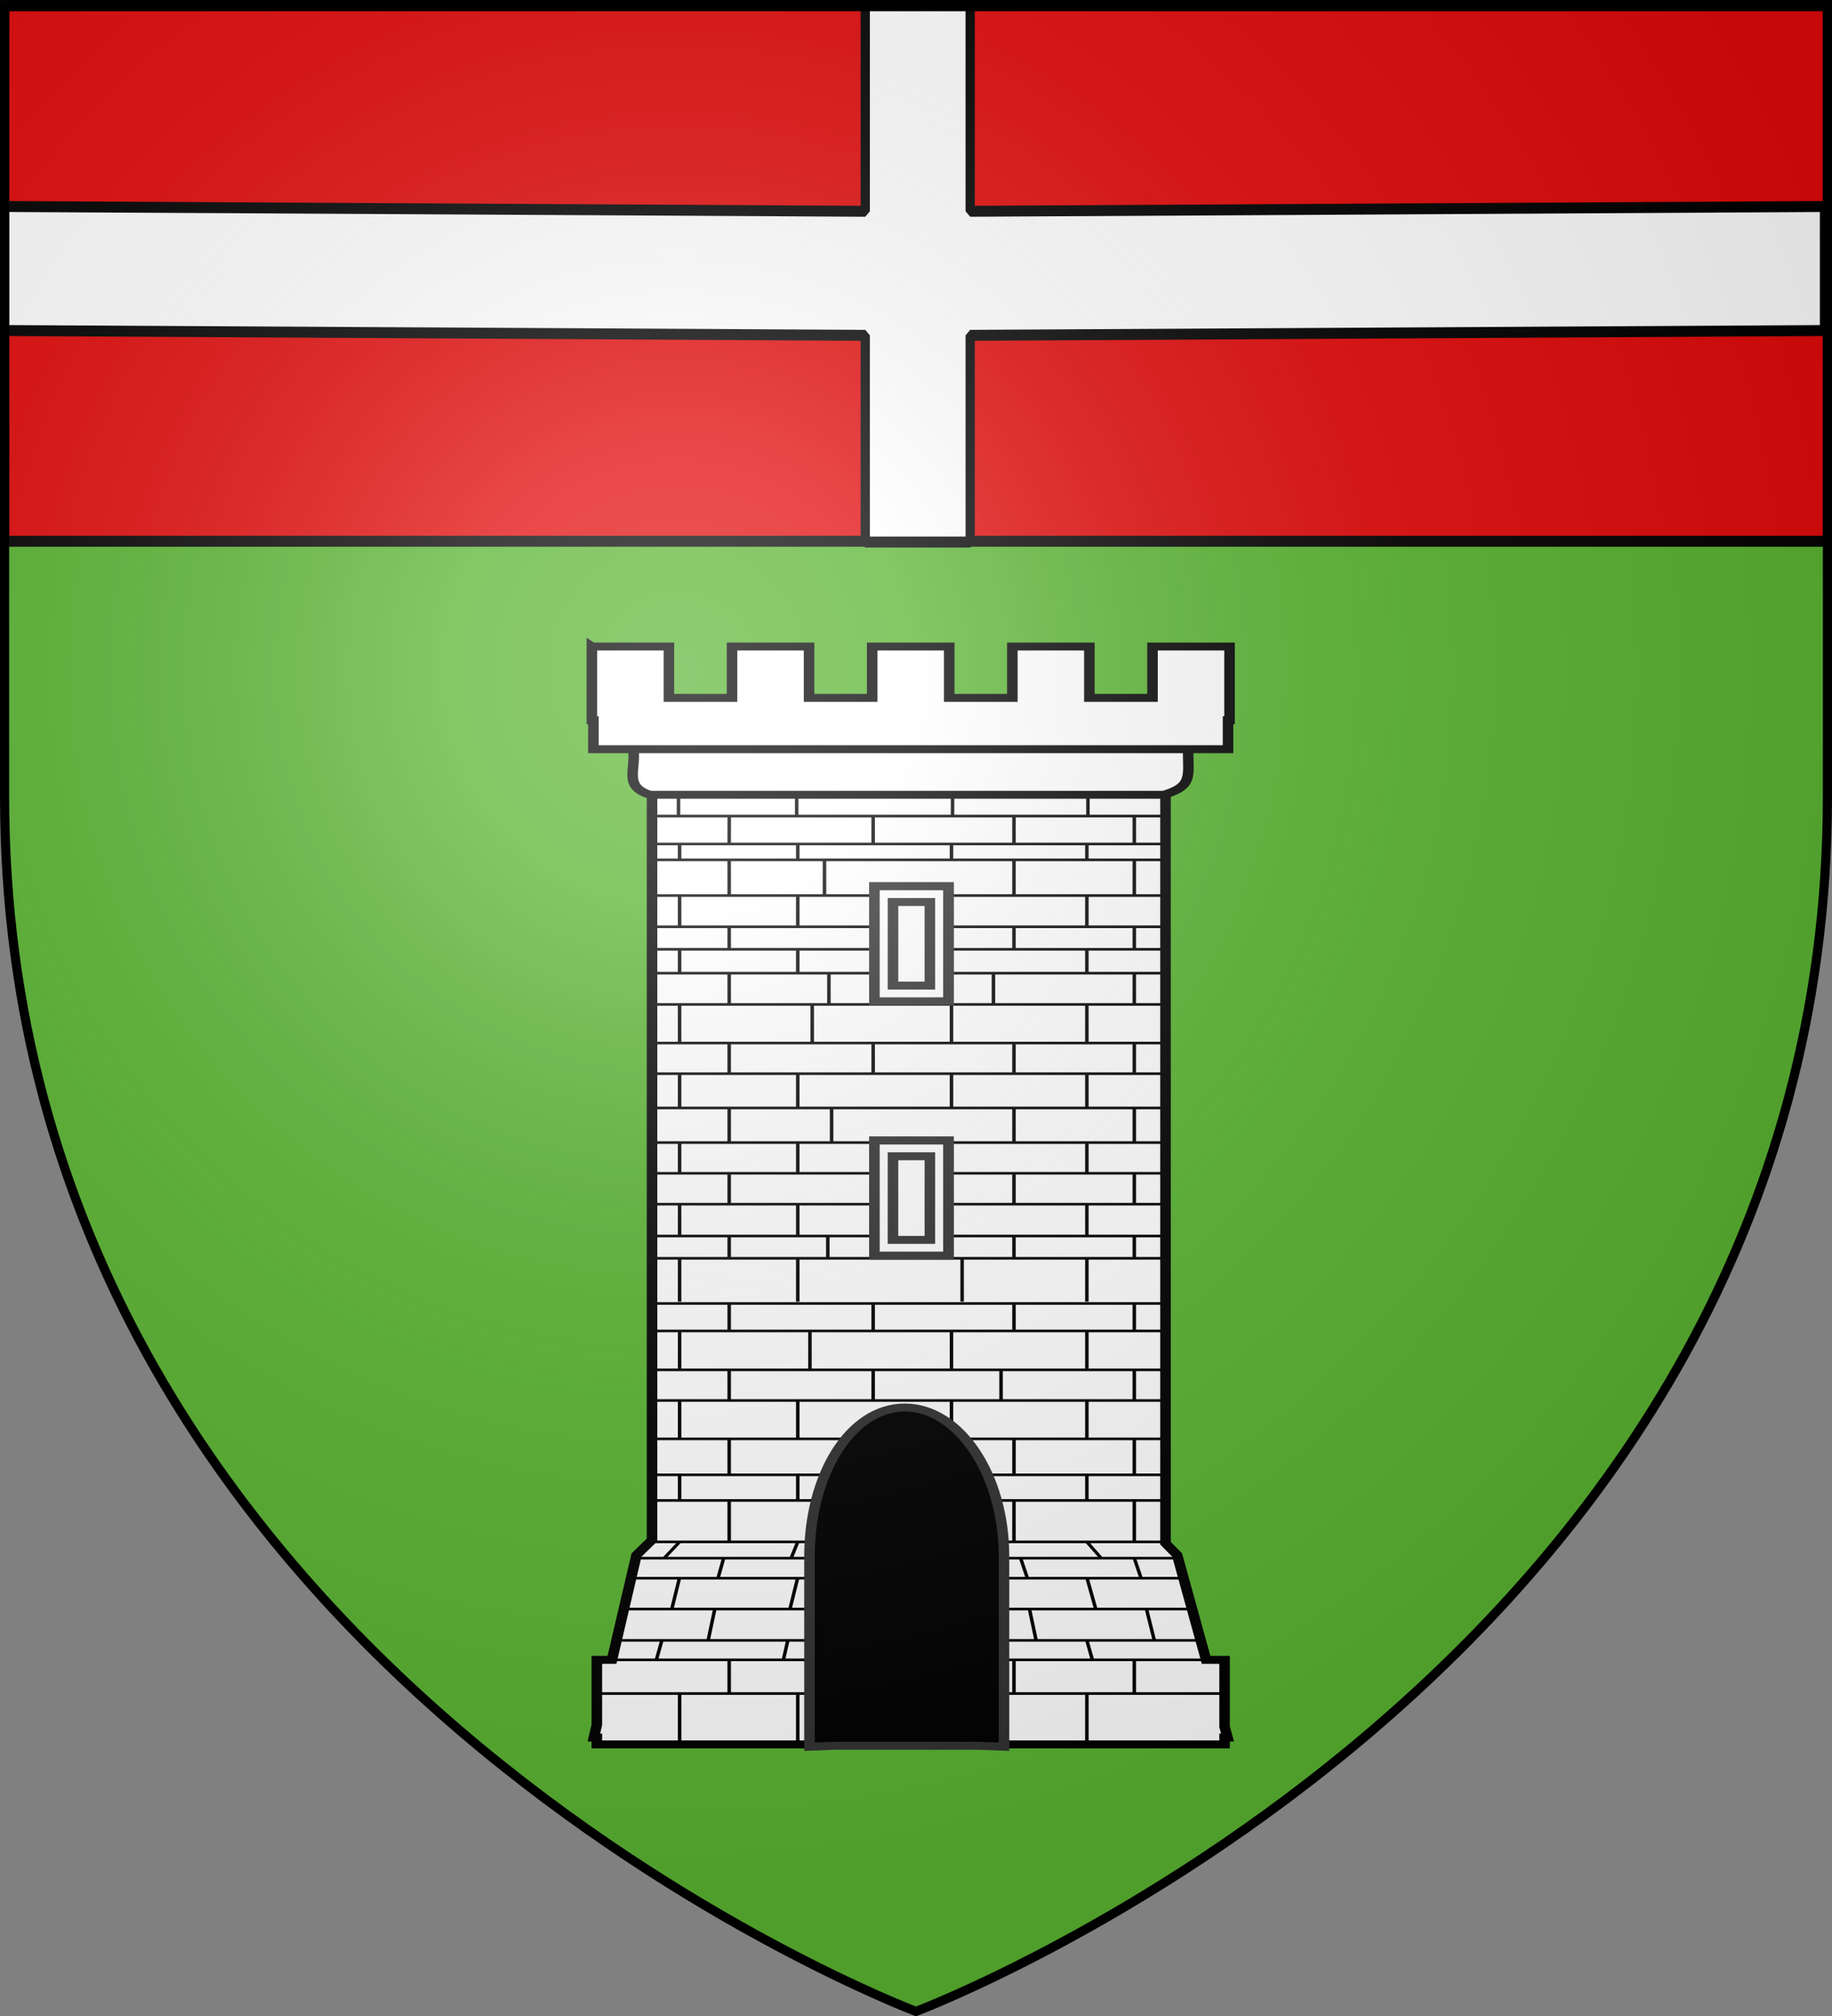
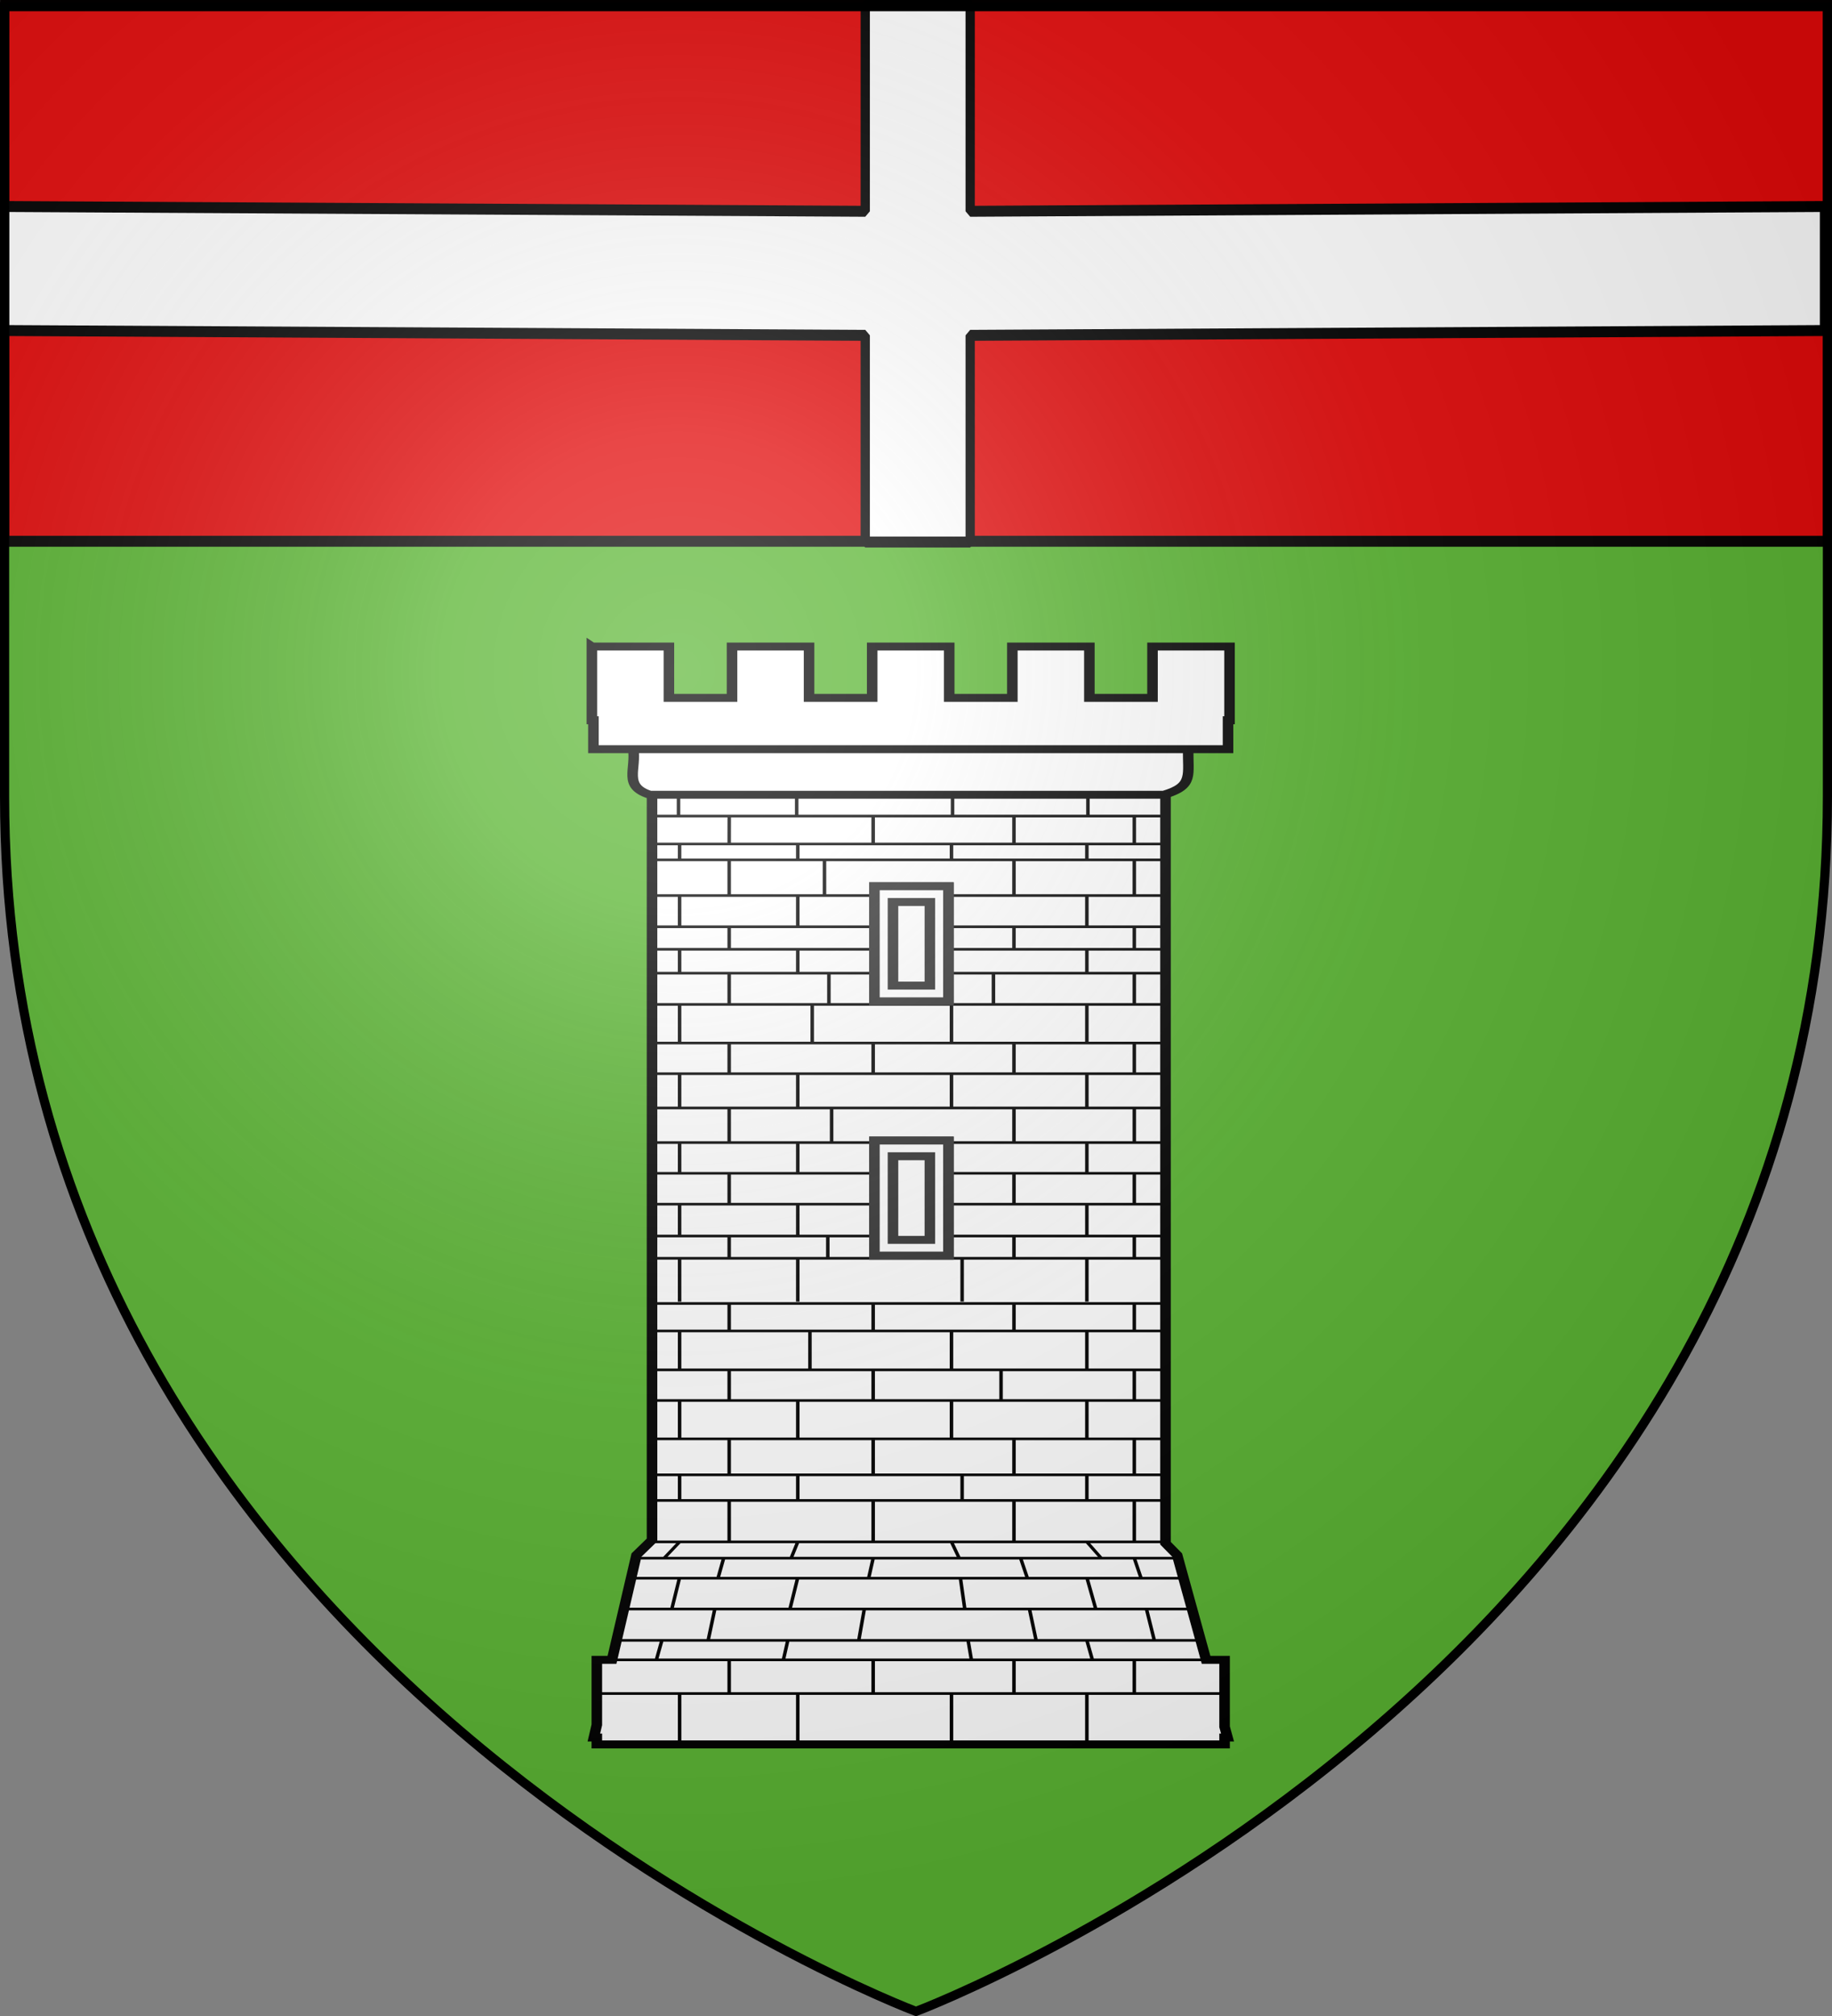
<svg xmlns="http://www.w3.org/2000/svg" xmlns:xlink="http://www.w3.org/1999/xlink" height="660" width="600" version="1.0" id="svg2">
  <rect width="100%" height="100%" fill="#808080" stroke="none" />
  <defs id="defs6">
    <radialGradient r="300" fy="226.331" fx="221.445" cy="226.331" cx="221.445" gradientTransform="matrix(1.353 0 0 1.349 -77.63 -85.747)" gradientUnits="userSpaceOnUse" id="radialGradient3163-37" xlink:href="#linearGradient2893-91" />
    <radialGradient gradientUnits="userSpaceOnUse" gradientTransform="matrix(1 0 0 1.137 0 -14.734)" r="1.859" fy="107.938" fx="93.502" cy="107.938" cx="93.502" id="radialGradient9549" xlink:href="#radialGradient5897" />
    <radialGradient gradientTransform="matrix(0 1.386 -1.323 0 -158.082 -109.54)" gradientUnits="userSpaceOnUse" xlink:href="#linearGradient2955" id="radialGradient2871" fy="218.901" fx="225.524" r="300" cy="218.901" cx="225.524" />
    <radialGradient gradientTransform="matrix(0 1.749 -1.593 0 551.788 -191.29)" gradientUnits="userSpaceOnUse" xlink:href="#linearGradient2955" id="radialGradient2865" fy="218.901" fx="225.524" r="300" cy="218.901" cx="225.524" />
    <radialGradient gradientTransform="matrix(-0 2.183 -1.884 -0 615.597 -289.121)" gradientUnits="userSpaceOnUse" xlink:href="#linearGradient2955" id="radialGradient1911" fy="218.901" fx="225.524" r="300" cy="218.901" cx="225.524" />
    <radialGradient gradientUnits="userSpaceOnUse" gradientTransform="matrix(1 0 0 .396 0 65.282)" r="3.791" fy="108.075" fx="97.118" cy="108.075" cx="97.118" id="radialGradient9551" xlink:href="#radialGradient5897" />
    <radialGradient gradientUnits="userSpaceOnUse" gradientTransform="matrix(1 0 0 1.806 0 -83.634)" r="20.439" fy="103.704" fx="97.139" cy="103.704" cx="97.139" id="radialGradient9509" xlink:href="#linearGradient4130" />
    <radialGradient gradientTransform="matrix(-0 2.183 -1.884 -0 615.597 -289.121)" gradientUnits="userSpaceOnUse" xlink:href="#linearGradient2955" id="radialGradient2961" fy="218.901" fx="225.524" r="300" cy="218.901" cx="225.524" />
    <radialGradient cx="225.524" cy="218.901" r="300" fx="225.524" fy="218.901" id="radialGradient9533" xlink:href="#linearGradient2955" gradientUnits="userSpaceOnUse" gradientTransform="matrix(-0 2.183 -1.884 -0 615.597 -289.121)" />
    <radialGradient gradientUnits="userSpaceOnUse" gradientTransform="matrix(1 0 0 .602 0 56.534)" r="8.911" fy="141.946" fx="93.738" cy="141.946" cx="93.738" id="radialGradient9525" xlink:href="#linearGradient4130" />
    <radialGradient gradientUnits="userSpaceOnUse" gradientTransform="matrix(1 0 0 4.833 0 -493.829)" r="4.149" fy="128.827" fx="93.5" cy="128.827" cx="93.5" id="radialGradient9541-3" xlink:href="#radialGradient5897" />
    <radialGradient cx="225.524" cy="218.901" r="300" fx="225.524" fy="218.901" id="radialGradient9541" xlink:href="#linearGradient2955" gradientUnits="userSpaceOnUse" gradientTransform="matrix(-0 2.183 -1.884 -0 615.597 -289.121)" />
    <radialGradient cx="225.524" cy="218.901" r="300" fx="225.524" fy="218.901" id="radialGradient9543" xlink:href="#linearGradient2955" gradientUnits="userSpaceOnUse" gradientTransform="matrix(0 1.749 -1.593 0 551.788 -191.29)" />
    <radialGradient cx="225.524" cy="218.901" r="300" fx="225.524" fy="218.901" id="radialGradient9545" xlink:href="#linearGradient2955" gradientUnits="userSpaceOnUse" gradientTransform="matrix(0 1.386 -1.323 0 -158.082 -109.54)" />
    <radialGradient cx="221.445" cy="226.331" r="300" fx="221.445" fy="226.331" id="radialGradient9547" xlink:href="#linearGradient2893-4" gradientUnits="userSpaceOnUse" gradientTransform="matrix(1.353 0 0 1.349 -77.63 -85.747)" />
    <radialGradient r="300" fy="218.901" fx="225.524" cy="218.901" cx="225.524" gradientTransform="matrix(0 1.386 -1.323 0 -158.082 -109.54)" gradientUnits="userSpaceOnUse" id="radialGradient4998" xlink:href="#linearGradient2955" />
    <radialGradient r="300" fy="218.901" fx="225.524" cy="218.901" cx="225.524" gradientTransform="matrix(0 1.749 -1.593 0 551.788 -191.29)" gradientUnits="userSpaceOnUse" id="radialGradient4996" xlink:href="#linearGradient2955" />
    <radialGradient r="300" fy="218.901" fx="225.524" cy="218.901" cx="225.524" gradientTransform="matrix(-0 2.183 -1.884 -0 615.597 -289.121)" gradientUnits="userSpaceOnUse" id="radialGradient4994" xlink:href="#linearGradient2955" />
    <radialGradient gradientUnits="userSpaceOnUse" gradientTransform="matrix(1 0 0 .944 0 8.49)" r="11.82" fy="152.673" fx="90.814" cy="152.673" cx="90.814" id="radialGradient9517" xlink:href="#linearGradient4130" />
    <radialGradient gradientUnits="userSpaceOnUse" gradientTransform="matrix(-0 2.183 -1.884 -0 615.597 -289.121)" r="300" fy="218.901" fx="225.524" cy="218.901" cx="225.524" id="radialGradient4986" xlink:href="#linearGradient2955" />
    <radialGradient gradientUnits="userSpaceOnUse" gradientTransform="matrix(1 0 0 15.32 0 -1836.127)" r="1.856" fy="128.221" fx="93.5" cy="128.221" cx="93.5" id="radialGradient9559" xlink:href="#radialGradient5897" />
    <radialGradient gradientUnits="userSpaceOnUse" gradientTransform="matrix(1 0 0 1.755 0 -53.05)" r="15.595" fy="70.283" fx="93.5" cy="70.283" cx="93.5" id="radialGradient9567" xlink:href="#radialGradient5897" />
    <radialGradient gradientUnits="userSpaceOnUse" gradientTransform="matrix(1 0 0 1.762 0 -51.667)" r="18.776" fy="67.778" fx="93.502" cy="67.778" cx="93.502" id="radialGradient9533-3" xlink:href="#radialGradient5897" />
    <radialGradient gradientUnits="userSpaceOnUse" gradientTransform="matrix(1 0 0 1.916 0 -352)" r="18.159" fy="384.133" fx="194.865" cy="384.133" cx="194.865" id="radialGradient10024" xlink:href="#radialGradient28323" />
    <radialGradient id="radialGradient28323" gradientUnits="userSpaceOnUse" cx="516" cy="284" r="33" fx="516" fy="284">
      <stop offset="0" style="stop-color:#fff" id="stop28325" />
      <stop offset=".29" style="stop-color:#fafafa" id="stop28327" />
      <stop offset=".541" style="stop-color:#ededea" id="stop28329" />
      <stop offset="1" style="stop-color:#acad88" id="stop28331" />
    </radialGradient>
    <radialGradient gradientUnits="userSpaceOnUse" gradientTransform="matrix(1 0 0 1.312 0 -96.62)" r="43.033" fy="309.476" fx="196.585" cy="309.476" cx="196.585" id="radialGradient10016" xlink:href="#radialGradient28323" />
    <radialGradient id="radialGradient28317" gradientUnits="userSpaceOnUse" cx="88" cy="304" r="15" fx="88" fy="304">
      <stop offset="0" style="stop-color:#f5f2d7" id="stop28319" />
      <stop offset="1" style="stop-color:#bfbcaa" id="stop28321" />
    </radialGradient>
    <radialGradient gradientUnits="userSpaceOnUse" gradientTransform="matrix(1 0 0 .903 0 21.585)" r="46.561" fy="222.397" fx="202.826" cy="222.397" cx="202.826" id="radialGradient10032" xlink:href="#radialGradient28317" />
    <radialGradient gradientUnits="userSpaceOnUse" gradientTransform="matrix(1 0 0 .242 0 33.163)" r="27.812" fy="43.757" fx="-150.527" cy="43.757" cx="-150.527" id="radialGradient10008" xlink:href="#radialGradient5897" />
    <radialGradient cx="244.555" cy="159.161" r="136.727" fx="244.555" fy="159.161" id="radialGradient5897" gradientUnits="userSpaceOnUse" gradientTransform="matrix(1 0 0 .758 0 112.573)">
      <stop id="stop5903" style="stop-color:#d49e00;stop-opacity:1" offset="0" />
      <stop id="stop4026" style="stop-color:#e9c034;stop-opacity:1" offset=".5" />
      <stop id="stop5907" style="stop-color:#ffe268;stop-opacity:1" offset="1" />
    </radialGradient>
    <radialGradient gradientUnits="userSpaceOnUse" gradientTransform="matrix(1 0 0 .973 0 2.492)" r="34.416" fy="91.747" fx="41.106" cy="91.747" cx="41.106" id="radialGradient10000" xlink:href="#radialGradient5897" />
    <radialGradient gradientUnits="userSpaceOnUse" gradientTransform="matrix(-0 2.183 -1.884 -0 615.597 -289.121)" r="300" fy="218.901" fx="225.524" cy="218.901" cx="225.524" id="radialGradient2961-86" xlink:href="#linearGradient2955-31" />
    <radialGradient r="300" fy="218.901" fx="225.524" cy="218.901" cx="225.524" gradientTransform="matrix(-0 2.183 -1.884 -0 615.597 -289.121)" gradientUnits="userSpaceOnUse" id="radialGradient1911-7" xlink:href="#linearGradient2955-31" />
    <radialGradient r="300" fy="218.901" fx="225.524" cy="218.901" cx="225.524" gradientTransform="matrix(0 1.749 -1.593 0 551.788 -191.29)" gradientUnits="userSpaceOnUse" id="radialGradient2865-64" xlink:href="#linearGradient2955-31" />
    <radialGradient r="300" fy="218.901" fx="225.524" cy="218.901" cx="225.524" gradientTransform="matrix(0 1.386 -1.323 0 -158.082 -109.54)" gradientUnits="userSpaceOnUse" id="radialGradient2871-6" xlink:href="#linearGradient2955-31" />
    <radialGradient xlink:href="#linearGradient2893-4" id="radialGradient3163-2" gradientUnits="userSpaceOnUse" gradientTransform="matrix(1.353 0 0 1.349 -77.63 -85.747)" cx="221.445" cy="226.331" fx="221.445" fy="226.331" r="300" />
    <radialGradient cx="225.524" cy="218.901" r="300" fx="225.524" fy="218.901" id="radialGradient6397" xlink:href="#linearGradient2955-31" gradientUnits="userSpaceOnUse" gradientTransform="matrix(0 1.386 -1.323 0 -158.082 -109.54)" />
    <radialGradient cx="225.524" cy="218.901" r="300" fx="225.524" fy="218.901" id="radialGradient6395" xlink:href="#linearGradient2955-31" gradientUnits="userSpaceOnUse" gradientTransform="matrix(0 1.749 -1.593 0 551.788 -191.29)" />
    <radialGradient cx="225.524" cy="218.901" r="300" fx="225.524" fy="218.901" id="radialGradient6393" xlink:href="#linearGradient2955-31" gradientUnits="userSpaceOnUse" gradientTransform="matrix(-0 2.183 -1.884 -0 615.597 -289.121)" />
    <radialGradient gradientUnits="userSpaceOnUse" gradientTransform="matrix(1 0 0 1.219 0 -275.717)" r="341.654" fy="1239.633" fx="981.26" cy="1239.633" cx="981.26" id="radialGradient7367" xlink:href="#linearGradient7361" />
    <radialGradient cx="225.524" cy="218.901" r="300" fx="225.524" fy="218.901" id="radialGradient6385" xlink:href="#linearGradient2955-31" gradientUnits="userSpaceOnUse" gradientTransform="matrix(-0 2.183 -1.884 -0 615.597 -289.121)" />
    <radialGradient gradientTransform="matrix(1.353 0 0 1.349 -77.63 -85.747)" gradientUnits="userSpaceOnUse" xlink:href="#linearGradient2893-42" id="radialGradient3163-1" fy="226.331" fx="221.445" r="300" cy="226.331" cx="221.445" />
    <radialGradient xlink:href="#linearGradient2893-45" id="radialGradient8686" gradientUnits="userSpaceOnUse" gradientTransform="matrix(1.353 0 0 1.349 -77.63 -85.747)" cx="221.445" cy="226.331" fx="221.445" fy="226.331" r="300" />
    <radialGradient r="300" fy="226.331" fx="221.445" cy="226.331" cx="221.445" gradientTransform="matrix(1.353 0 0 1.349 -77.63 -85.747)" gradientUnits="userSpaceOnUse" id="radialGradient3163-5" xlink:href="#linearGradient2893-45" />
    <radialGradient r="300" fy="218.901" fx="225.524" cy="218.901" cx="225.524" gradientTransform="matrix(0 1.386 -1.323 0 -158.082 -109.54)" gradientUnits="userSpaceOnUse" id="radialGradient2871-0" xlink:href="#linearGradient2955-6" />
    <radialGradient r="300" fy="218.901" fx="225.524" cy="218.901" cx="225.524" gradientTransform="matrix(0 1.749 -1.593 0 551.788 -191.29)" gradientUnits="userSpaceOnUse" id="radialGradient2865-5" xlink:href="#linearGradient2955-6" />
    <radialGradient r="300" fy="218.901" fx="225.524" cy="218.901" cx="225.524" gradientTransform="matrix(-0 2.183 -1.884 -0 615.597 -289.121)" gradientUnits="userSpaceOnUse" id="radialGradient1911-1" xlink:href="#linearGradient2955-6" />
    <radialGradient gradientUnits="userSpaceOnUse" gradientTransform="matrix(-0 2.183 -1.884 -0 615.597 -289.121)" r="300" fy="218.901" fx="225.524" cy="218.901" cx="225.524" id="radialGradient2961-7" xlink:href="#linearGradient2955-6" />
    <radialGradient gradientTransform="matrix(-0 2.183 -1.884 -0 615.597 -289.121)" gradientUnits="userSpaceOnUse" xlink:href="#linearGradient2955-31" id="radialGradient6447" fy="218.901" fx="225.524" r="300" cy="218.901" cx="225.524" />
    <radialGradient gradientTransform="matrix(-0 2.183 -1.884 -0 615.597 -289.121)" gradientUnits="userSpaceOnUse" xlink:href="#linearGradient2955-31" id="radialGradient6439" fy="218.901" fx="225.524" r="300" cy="218.901" cx="225.524" />
    <radialGradient gradientTransform="matrix(0 1.749 -1.593 0 551.788 -191.29)" gradientUnits="userSpaceOnUse" xlink:href="#linearGradient2955-31" id="radialGradient6437" fy="218.901" fx="225.524" r="300" cy="218.901" cx="225.524" />
    <radialGradient gradientTransform="matrix(0 1.386 -1.323 0 -158.082 -109.54)" gradientUnits="userSpaceOnUse" xlink:href="#linearGradient2955-31" id="radialGradient6435" fy="218.901" fx="225.524" r="300" cy="218.901" cx="225.524" />
    <radialGradient r="300" fy="226.331" fx="221.445" cy="226.331" cx="221.445" gradientTransform="matrix(1.353 0 0 1.349 -77.63 -85.747)" gradientUnits="userSpaceOnUse" id="radialGradient3163-53" xlink:href="#linearGradient2893-1" />
    <radialGradient cx="221.445" cy="226.331" r="300" fx="221.445" fy="226.331" id="radialGradient3163-3" xlink:href="#linearGradient2893-9" gradientUnits="userSpaceOnUse" gradientTransform="matrix(1.353 0 0 1.349 -77.63 -85.747)" />
    <radialGradient cx="225.524" cy="218.901" r="300" fx="225.524" fy="218.901" id="radialGradient2871-9" xlink:href="#linearGradient2955-4" gradientUnits="userSpaceOnUse" gradientTransform="matrix(0 1.386 -1.323 0 -158.082 -109.54)" />
    <radialGradient cx="225.524" cy="218.901" r="300" fx="225.524" fy="218.901" id="radialGradient2865-6" xlink:href="#linearGradient2955-4" gradientUnits="userSpaceOnUse" gradientTransform="matrix(0 1.749 -1.593 0 551.788 -191.29)" />
    <radialGradient cx="225.524" cy="218.901" r="300" fx="225.524" fy="218.901" id="radialGradient1911-5" xlink:href="#linearGradient2955-4" gradientUnits="userSpaceOnUse" gradientTransform="matrix(-0 2.183 -1.884 -0 615.597 -289.121)" />
    <radialGradient cx="225.524" cy="218.901" r="300" fx="225.524" fy="218.901" id="radialGradient2961-8" xlink:href="#linearGradient2955-4" gradientUnits="userSpaceOnUse" gradientTransform="matrix(-0 2.183 -1.884 -0 615.597 -289.121)" />
    <radialGradient cx="221.445" cy="226.331" r="300" fx="221.445" fy="226.331" id="radialGradient3163-9" xlink:href="#linearGradient2893-5-6" gradientUnits="userSpaceOnUse" gradientTransform="matrix(1.353 0 0 1.349 -77.63 -85.747)" />
    <radialGradient cx="225.524" cy="218.901" r="300" fx="225.524" fy="218.901" id="radialGradient2871-5" xlink:href="#linearGradient2955-5" gradientUnits="userSpaceOnUse" gradientTransform="matrix(0 1.386 -1.323 0 -158.082 -109.54)" />
    <radialGradient xlink:href="#linearGradient2893" id="radialGradient3163" gradientUnits="userSpaceOnUse" gradientTransform="matrix(1.353 0 0 1.349 -77.63 -85.747)" cx="221.445" cy="226.331" fx="221.445" fy="226.331" r="300" />
    <radialGradient cx="225.524" cy="218.901" r="300" fx="225.524" fy="218.901" id="radialGradient2865-8" xlink:href="#linearGradient2955-5" gradientUnits="userSpaceOnUse" gradientTransform="matrix(0 1.749 -1.593 0 551.788 -191.29)" />
    <radialGradient cx="225.524" cy="218.901" r="300" fx="225.524" fy="218.901" id="radialGradient1911-9" xlink:href="#linearGradient2955-5" gradientUnits="userSpaceOnUse" gradientTransform="matrix(-0 2.183 -1.884 -0 615.597 -289.121)" />
    <radialGradient cx="225.524" cy="218.901" r="300" fx="225.524" fy="218.901" id="radialGradient2961-3" xlink:href="#linearGradient2955-5" gradientUnits="userSpaceOnUse" gradientTransform="matrix(-0 2.183 -1.884 -0 615.597 -289.121)" />
    <radialGradient r="300" fy="226.331" fx="221.445" cy="226.331" cx="221.445" gradientTransform="matrix(1.353 0 0 1.349 -77.63 -85.747)" gradientUnits="userSpaceOnUse" id="radialGradient3163-4" xlink:href="#linearGradient2893-5" />
    <radialGradient xlink:href="#linearGradient2955-3" id="radialGradient2961-4" cx="225.524" cy="218.901" fx="225.524" fy="218.901" r="300" gradientTransform="matrix(-0 2.183 -1.884 -0 615.597 -289.121)" gradientUnits="userSpaceOnUse" />
    <radialGradient xlink:href="#linearGradient2955-3" id="radialGradient1911-15" gradientUnits="userSpaceOnUse" gradientTransform="matrix(-0 2.183 -1.884 -0 615.597 -289.121)" cx="225.524" cy="218.901" fx="225.524" fy="218.901" r="300" />
    <radialGradient xlink:href="#linearGradient2955-3" id="radialGradient2865-59" gradientUnits="userSpaceOnUse" gradientTransform="matrix(0 1.749 -1.593 0 551.788 -191.29)" cx="225.524" cy="218.901" fx="225.524" fy="218.901" r="300" />
    <radialGradient xlink:href="#linearGradient2955-3" id="radialGradient2871-1" gradientUnits="userSpaceOnUse" gradientTransform="matrix(0 1.386 -1.323 0 -158.082 -109.54)" cx="225.524" cy="218.901" fx="225.524" fy="218.901" r="300" />
    <radialGradient xlink:href="#linearGradient2893-2" id="radialGradient3163-7" gradientUnits="userSpaceOnUse" gradientTransform="matrix(1.353 0 0 1.349 -77.63 -85.747)" cx="221.445" cy="226.331" fx="221.445" fy="226.331" r="300" />
    <radialGradient r="300" fy="226.331" fx="221.445" cy="226.331" cx="221.445" gradientTransform="matrix(1.353 0 0 1.349 -77.63 -85.747)" gradientUnits="userSpaceOnUse" id="radialGradient8686-0" xlink:href="#linearGradient2893-2" />
    <linearGradient id="linearGradient6465">
      <stop id="stop6467" offset="0" style="stop-color:white;stop-opacity:.314" />
      <stop id="stop6469" offset=".19" style="stop-color:white;stop-opacity:.251" />
      <stop id="stop6471" offset=".6" style="stop-color:#6b6b6b;stop-opacity:.125" />
      <stop id="stop6473" offset="1" style="stop-color:black;stop-opacity:.125" />
    </linearGradient>
    <linearGradient id="linearGradient6457">
      <stop id="stop6459" offset="0" style="stop-color:white;stop-opacity:1" />
      <stop id="stop6461" offset=".229" style="stop-color:white;stop-opacity:1" />
      <stop id="stop6463" offset="1" style="stop-color:black;stop-opacity:1" />
    </linearGradient>
    <linearGradient id="linearGradient2683">
      <stop id="stop2685" offset="0" style="stop-color:white;stop-opacity:.314" />
      <stop id="stop2687" offset=".19" style="stop-color:white;stop-opacity:.251" />
      <stop id="stop2689" offset=".6" style="stop-color:#6b6b6b;stop-opacity:.125" />
      <stop id="stop2691" offset="1" style="stop-color:black;stop-opacity:.125" />
    </linearGradient>
    <linearGradient id="linearGradient2955-6">
      <stop style="stop-color:#fd0000;stop-opacity:1" offset="0" id="stop2867-9" />
      <stop id="stop2873-0" offset=".5" style="stop-color:#e77275;stop-opacity:.659" />
      <stop id="stop2959-5" offset="1" style="stop-color:black;stop-opacity:.323" />
    </linearGradient>
    <linearGradient id="linearGradient2885-9">
      <stop style="stop-color:white;stop-opacity:1" offset="0" id="stop2887-9" />
      <stop id="stop2891-7" offset=".229" style="stop-color:white;stop-opacity:1" />
      <stop style="stop-color:black;stop-opacity:1" offset="1" id="stop2889-9" />
    </linearGradient>
    <linearGradient id="linearGradient11623">
      <stop id="stop11625" offset="0" style="stop-color:white;stop-opacity:.314" />
      <stop style="stop-color:white;stop-opacity:.251" offset=".19" id="stop11627" />
      <stop id="stop11629" offset=".6" style="stop-color:#6b6b6b;stop-opacity:.125" />
      <stop id="stop11631" offset="1" style="stop-color:black;stop-opacity:.125" />
    </linearGradient>
    <linearGradient id="linearGradient6449">
      <stop id="stop6451" offset="0" style="stop-color:#fd0000;stop-opacity:1" />
      <stop id="stop6453" offset=".5" style="stop-color:#e77275;stop-opacity:.659" />
      <stop id="stop6455" offset="1" style="stop-color:black;stop-opacity:.323" />
    </linearGradient>
    <linearGradient id="linearGradient9507">
      <stop style="stop-color:white;stop-opacity:.314" offset="0" id="stop9509" />
      <stop style="stop-color:white;stop-opacity:.251" offset=".19" id="stop9511" />
      <stop style="stop-color:#6b6b6b;stop-opacity:.125" offset=".6" id="stop9513" />
      <stop style="stop-color:black;stop-opacity:.125" offset="1" id="stop9515" />
    </linearGradient>
    <linearGradient id="linearGradient9517">
      <stop style="stop-color:white;stop-opacity:1" offset="0" id="stop9519" />
      <stop style="stop-color:white;stop-opacity:1" offset=".229" id="stop9521" />
      <stop style="stop-color:black;stop-opacity:1" offset="1" id="stop9523" />
    </linearGradient>
    <linearGradient id="linearGradient9525">
      <stop style="stop-color:#fd0000;stop-opacity:1" offset="0" id="stop9527" />
      <stop style="stop-color:#e77275;stop-opacity:.659" offset=".5" id="stop9529" />
      <stop style="stop-color:black;stop-opacity:.323" offset="1" id="stop9531" />
    </linearGradient>
    <linearGradient id="linearGradient2893-4">
      <stop style="stop-color:white;stop-opacity:.314" offset="0" id="stop2895-6" />
      <stop id="stop2897-2" offset=".19" style="stop-color:white;stop-opacity:.251" />
      <stop style="stop-color:#6b6b6b;stop-opacity:.125" offset=".6" id="stop2901-3" />
      <stop style="stop-color:black;stop-opacity:.125" offset="1" id="stop2899-4" />
    </linearGradient>
    <linearGradient id="linearGradient2893-1">
      <stop id="stop2895-77" offset="0" style="stop-color:white;stop-opacity:.314" />
      <stop style="stop-color:white;stop-opacity:.251" offset=".19" id="stop2897-8" />
      <stop id="stop2901-0" offset=".6" style="stop-color:#6b6b6b;stop-opacity:.125" />
      <stop id="stop2899-44" offset="1" style="stop-color:black;stop-opacity:.125" />
    </linearGradient>
    <linearGradient id="linearGradient2893">
      <stop style="stop-color:white;stop-opacity:.314" offset="0" id="stop2895" />
      <stop id="stop2897" offset=".19" style="stop-color:white;stop-opacity:.251" />
      <stop style="stop-color:#6b6b6b;stop-opacity:.125" offset=".6" id="stop2901" />
      <stop style="stop-color:black;stop-opacity:.125" offset="1" id="stop2899" />
    </linearGradient>
    <linearGradient id="linearGradient4130">
      <stop id="stop4132" style="stop-color:#fff;stop-opacity:1" offset="0" />
      <stop id="stop4134" style="stop-color:#908c8c;stop-opacity:1" offset="1" />
    </linearGradient>
    <linearGradient id="linearGradient2955">
      <stop id="stop2867" offset="0" style="stop-color:#fd0000;stop-opacity:1" />
      <stop id="stop2873" offset=".5" style="stop-color:#e77275;stop-opacity:.659" />
      <stop id="stop2959" offset="1" style="stop-color:black;stop-opacity:.323" />
    </linearGradient>
    <linearGradient id="linearGradient6170">
      <stop id="stop6172" offset="0" style="stop-color:#040911;stop-opacity:1" />
      <stop id="stop6174" offset="1" style="stop-color:#214478;stop-opacity:1" />
    </linearGradient>
    <linearGradient id="linearGradient7361">
      <stop id="stop7363" offset="0" style="stop-color:#fff;stop-opacity:.399" />
      <stop id="stop7365" offset="1" style="stop-color:#fff;stop-opacity:0" />
    </linearGradient>
    <linearGradient id="linearGradient2885">
      <stop id="stop2887" offset="0" style="stop-color:white;stop-opacity:1" />
      <stop id="stop2891" offset=".229" style="stop-color:white;stop-opacity:1" />
      <stop id="stop2889" offset="1" style="stop-color:black;stop-opacity:1" />
    </linearGradient>
    <linearGradient id="linearGradient2955-4">
      <stop style="stop-color:#fd0000;stop-opacity:1" offset="0" id="stop2867-2" />
      <stop style="stop-color:#e77275;stop-opacity:.659" offset=".5" id="stop2873-1" />
      <stop style="stop-color:black;stop-opacity:.323" offset="1" id="stop2959-0" />
    </linearGradient>
    <linearGradient id="linearGradient2885-6">
      <stop style="stop-color:white;stop-opacity:1" offset="0" id="stop2887-03" />
      <stop style="stop-color:white;stop-opacity:1" offset=".229" id="stop2891-78" />
      <stop style="stop-color:black;stop-opacity:1" offset="1" id="stop2889-4" />
    </linearGradient>
    <linearGradient id="linearGradient2893-9">
      <stop style="stop-color:white;stop-opacity:.314" offset="0" id="stop2895-1-7" />
      <stop style="stop-color:white;stop-opacity:.251" offset=".19" id="stop2897-3-9" />
      <stop style="stop-color:#6b6b6b;stop-opacity:.125" offset=".6" id="stop2901-3-5" />
      <stop style="stop-color:black;stop-opacity:.125" offset="1" id="stop2899-0" />
    </linearGradient>
    <linearGradient id="linearGradient2893-7">
      <stop id="stop2895-7" offset="0" style="stop-color:white;stop-opacity:.314" />
      <stop style="stop-color:white;stop-opacity:.251" offset=".19" id="stop2897-3" />
      <stop id="stop2901-1" offset=".6" style="stop-color:#6b6b6b;stop-opacity:.125" />
      <stop id="stop2899-7" offset="1" style="stop-color:black;stop-opacity:.125" />
    </linearGradient>
    <linearGradient id="linearGradient4978">
      <stop style="stop-color:#fd0000;stop-opacity:1" offset="0" id="stop4980" />
      <stop id="stop4982" offset=".5" style="stop-color:#e77275;stop-opacity:.659" />
      <stop id="stop4984" offset="1" style="stop-color:black;stop-opacity:.323" />
    </linearGradient>
    <linearGradient id="linearGradient2893-42">
      <stop id="stop2895-67" offset="0" style="stop-color:#fff;stop-opacity:.314" />
      <stop id="stop2897-9" offset=".19" style="stop-color:#fff;stop-opacity:.251" />
      <stop id="stop2901-5" offset=".6" style="stop-color:#6b6b6b;stop-opacity:.125" />
      <stop id="stop2899-9" offset="1" style="stop-color:#000;stop-opacity:.125" />
    </linearGradient>
    <linearGradient id="linearGradient6377">
      <stop style="stop-color:#fd0000;stop-opacity:1" offset="0" id="stop6379" />
      <stop style="stop-color:#e77275;stop-opacity:.659" offset=".5" id="stop6381" />
      <stop style="stop-color:black;stop-opacity:.323" offset="1" id="stop6383" />
    </linearGradient>
    <linearGradient id="linearGradient2893-45">
      <stop id="stop2895-2" offset="0" style="stop-color:white;stop-opacity:.314" />
      <stop style="stop-color:white;stop-opacity:.251" offset=".19" id="stop2897-30" />
      <stop id="stop2901-6" offset=".6" style="stop-color:#6b6b6b;stop-opacity:.125" />
      <stop id="stop2899-47" offset="1" style="stop-color:black;stop-opacity:.125" />
    </linearGradient>
    <linearGradient id="linearGradient6369">
      <stop style="stop-color:white;stop-opacity:1" offset="0" id="stop6371" />
      <stop style="stop-color:white;stop-opacity:1" offset=".229" id="stop6373" />
      <stop style="stop-color:black;stop-opacity:1" offset="1" id="stop6375" />
    </linearGradient>
    <linearGradient id="linearGradient2955-5">
      <stop style="stop-color:#fd0000;stop-opacity:1" offset="0" id="stop2867-9-3" />
      <stop style="stop-color:#e77275;stop-opacity:.659" offset=".5" id="stop2873-2" />
      <stop style="stop-color:#000;stop-opacity:.323" offset="1" id="stop2959-8" />
    </linearGradient>
    <linearGradient id="linearGradient2885-8">
      <stop style="stop-color:#fff;stop-opacity:1" offset="0" id="stop2887-0" />
      <stop style="stop-color:#fff;stop-opacity:1" offset=".229" id="stop2891-6" />
      <stop style="stop-color:#000;stop-opacity:1" offset="1" id="stop2889-0" />
    </linearGradient>
    <linearGradient id="linearGradient2893-5-6">
      <stop style="stop-color:#fff;stop-opacity:.314" offset="0" id="stop2895-0" />
      <stop style="stop-color:#fff;stop-opacity:.251" offset=".19" id="stop2897-5" />
      <stop style="stop-color:#6b6b6b;stop-opacity:.125" offset=".6" id="stop2901-7" />
      <stop style="stop-color:#000;stop-opacity:.125" offset="1" id="stop2899-4-0" />
    </linearGradient>
    <linearGradient id="linearGradient2893-5">
      <stop id="stop2895-1" offset="0" style="stop-color:white;stop-opacity:.314" />
      <stop style="stop-color:white;stop-opacity:.251" offset=".19" id="stop2897-1" />
      <stop id="stop2901-61" offset=".6" style="stop-color:#6b6b6b;stop-opacity:.125" />
      <stop id="stop2899-93" offset="1" style="stop-color:black;stop-opacity:.125" />
    </linearGradient>
    <linearGradient id="linearGradient8676">
      <stop style="stop-color:white;stop-opacity:.314" offset="0" id="stop8678" />
      <stop id="stop8680" offset=".19" style="stop-color:white;stop-opacity:.251" />
      <stop style="stop-color:#6b6b6b;stop-opacity:.125" offset=".6" id="stop8682" />
      <stop style="stop-color:black;stop-opacity:.125" offset="1" id="stop8684" />
    </linearGradient>
    <linearGradient id="linearGradient11623-7">
      <stop style="stop-color:white;stop-opacity:.314" offset="0" id="stop11625-7" />
      <stop id="stop11627-2" offset=".19" style="stop-color:white;stop-opacity:.251" />
      <stop style="stop-color:#6b6b6b;stop-opacity:.125" offset=".6" id="stop11629-4" />
      <stop style="stop-color:black;stop-opacity:.125" offset="1" id="stop11631-2" />
    </linearGradient>
    <linearGradient id="linearGradient2885-4">
      <stop id="stop2887-3" offset="0" style="stop-color:white;stop-opacity:1" />
      <stop style="stop-color:white;stop-opacity:1" offset=".229" id="stop2891-5" />
      <stop id="stop2889-7" offset="1" style="stop-color:black;stop-opacity:1" />
    </linearGradient>
    <linearGradient id="linearGradient2955-3">
      <stop id="stop2867-4" offset="0" style="stop-color:#fd0000;stop-opacity:1" />
      <stop style="stop-color:#e77275;stop-opacity:.659" offset=".5" id="stop2873-4" />
      <stop style="stop-color:black;stop-opacity:.323" offset="1" id="stop2959-4" />
    </linearGradient>
    <linearGradient id="linearGradient4970">
      <stop style="stop-color:white;stop-opacity:1" offset="0" id="stop4972" />
      <stop id="stop4974" offset=".229" style="stop-color:white;stop-opacity:1" />
      <stop style="stop-color:black;stop-opacity:1" offset="1" id="stop4976" />
    </linearGradient>
    <linearGradient id="linearGradient2893-2">
      <stop style="stop-color:white;stop-opacity:.314" offset="0" id="stop2895-3" />
      <stop id="stop2897-0" offset=".19" style="stop-color:white;stop-opacity:.251" />
      <stop style="stop-color:#6b6b6b;stop-opacity:.125" offset=".6" id="stop2901-60" />
      <stop style="stop-color:black;stop-opacity:.125" offset="1" id="stop2899-48" />
    </linearGradient>
    <linearGradient id="linearGradient8676-5">
      <stop id="stop8678-1" offset="0" style="stop-color:white;stop-opacity:.314" />
      <stop style="stop-color:white;stop-opacity:.251" offset=".19" id="stop8680-1" />
      <stop id="stop8682-0" offset=".6" style="stop-color:#6b6b6b;stop-opacity:.125" />
      <stop id="stop8684-7" offset="1" style="stop-color:black;stop-opacity:.125" />
    </linearGradient>
    <linearGradient id="linearGradient6359">
      <stop style="stop-color:white;stop-opacity:.314" offset="0" id="stop6361" />
      <stop style="stop-color:white;stop-opacity:.251" offset=".19" id="stop6363" />
      <stop style="stop-color:#6b6b6b;stop-opacity:.125" offset=".6" id="stop6365" />
      <stop style="stop-color:black;stop-opacity:.125" offset="1" id="stop6367" />
    </linearGradient>
    <linearGradient id="linearGradient2893-91">
      <stop id="stop2895-4" offset="0" style="stop-color:white;stop-opacity:.314" />
      <stop style="stop-color:white;stop-opacity:.251" offset=".19" id="stop2897-4" />
      <stop id="stop2901-52" offset=".6" style="stop-color:#6b6b6b;stop-opacity:.125" />
      <stop id="stop2899-6" offset="1" style="stop-color:black;stop-opacity:.125" />
    </linearGradient>
    <linearGradient id="linearGradient2885-95">
      <stop style="stop-color:white;stop-opacity:1" offset="0" id="stop2887-030" />
      <stop id="stop2891-2" offset=".229" style="stop-color:white;stop-opacity:1" />
      <stop style="stop-color:black;stop-opacity:1" offset="1" id="stop2889-8" />
    </linearGradient>
    <linearGradient id="linearGradient2955-31">
      <stop style="stop-color:#fd0000;stop-opacity:1" offset="0" id="stop2867-7" />
      <stop id="stop2873-8" offset=".5" style="stop-color:#e77275;stop-opacity:.659" />
      <stop id="stop2959-6" offset="1" style="stop-color:black;stop-opacity:.323" />
    </linearGradient>
    <linearGradient id="linearGradient4960">
      <stop id="stop4962" offset="0" style="stop-color:white;stop-opacity:.314" />
      <stop style="stop-color:white;stop-opacity:.251" offset=".19" id="stop4964" />
      <stop id="stop4966" offset=".6" style="stop-color:#6b6b6b;stop-opacity:.125" />
      <stop id="stop4968" offset="1" style="stop-color:black;stop-opacity:.125" />
    </linearGradient>
    <pattern patternTransform="translate(1455.798 -99.233)" id="pattern9961" xlink:href="#pattern9902" />
    <pattern xlink:href="#pattern9961-0" id="pattern10019-5" patternTransform="translate(706.076 -110.317)" />
    <pattern xlink:href="#pattern9749-3" id="pattern9902-9" patternTransform="translate(706.076 -110.317)" />
    <pattern xlink:href="#pattern9749-3" id="pattern9904-3" patternTransform="translate(706.076 -110.317)" />
    <pattern xlink:href="#pattern9749-3" id="pattern9906-7" patternTransform="translate(706.076 -110.317)" />
    <pattern xlink:href="#pattern9902-9" id="pattern9961-0" patternTransform="translate(1455.798 -99.233)" />
    <pattern xlink:href="#pattern9904-3" id="pattern9963-0" patternTransform="translate(1455.798 -99.233)" />
    <pattern xlink:href="#pattern9906-7" id="pattern9965-6" patternTransform="translate(1455.798 -99.233)" />
    <pattern xlink:href="#pattern9965-6" id="pattern10012-6" patternTransform="translate(706.076 -110.317)" />
    <pattern xlink:href="#pattern9963-0" id="pattern10016-2" patternTransform="translate(706.076 -110.317)" />
    <pattern xlink:href="#pattern10012-6" id="pattern10121-8" patternTransform="translate(706.905 -109.487)" />
    <pattern xlink:href="#pattern10016-2" id="pattern10125-6" patternTransform="translate(706.076 -110.317)" />
    <pattern xlink:href="#pattern10019-5" id="pattern10128-1" patternTransform="translate(706.076 -110.317)" />
    <pattern xlink:href="#pattern9749-3" id="pattern2488-4" patternTransform="translate(676.602 -96.92)" />
    <pattern patternTransform="translate(676.602 -96.92)" id="pattern2488" xlink:href="#pattern9749" />
    <pattern patternTransform="translate(706.076 -110.317)" id="pattern10128" xlink:href="#pattern10019" />
    <pattern id="pattern9749" patternTransform="translate(706.076 -110.317)" height="32.822" width="63.433" patternUnits="userSpaceOnUse">
      <path id="path9746" style="fill:none;fill-opacity:1;fill-rule:evenodd;stroke:#000;stroke-width:2;stroke-linecap:square;stroke-linejoin:miter;stroke-miterlimit:4;stroke-dasharray:none;stroke-opacity:1;display:inline" d="M1 16.188V1m45.974 15.188v15.634H15.96V16.188M31.467 1v15.188M1 31.822h61.433M1 16.188h61.433" />
    </pattern>
    <pattern patternTransform="translate(706.076 -110.317)" id="pattern10125" xlink:href="#pattern10016" />
    <pattern patternTransform="translate(706.905 -109.487)" id="pattern10121" xlink:href="#pattern10012" />
    <pattern patternTransform="translate(706.076 -110.317)" id="pattern10019" xlink:href="#pattern9961" />
    <pattern patternTransform="translate(706.076 -110.317)" id="pattern10016" xlink:href="#pattern9963" />
    <pattern patternTransform="translate(706.076 -110.317)" id="pattern10012" xlink:href="#pattern9965" />
    <pattern patternTransform="translate(1455.798 -99.233)" id="pattern9965" xlink:href="#pattern9906" />
    <pattern patternTransform="translate(1455.798 -99.233)" id="pattern9963" xlink:href="#pattern9904" />
    <pattern patternUnits="userSpaceOnUse" width="63.433" height="32.822" patternTransform="translate(706.076 -110.317)" id="pattern9749-3">
      <path d="M1 16.188V1m45.974 15.188v15.634H15.96V16.188M31.467 1v15.188M1 31.822h61.433M1 16.188h61.433" style="fill:none;fill-opacity:1;fill-rule:evenodd;stroke:#000;stroke-width:2;stroke-linecap:square;stroke-linejoin:miter;stroke-miterlimit:4;stroke-dasharray:none;stroke-opacity:1;display:inline" id="path9746-9" />
    </pattern>
    <pattern patternTransform="translate(706.076 -110.317)" id="pattern9906" xlink:href="#pattern9749" />
    <pattern patternTransform="translate(706.076 -110.317)" id="pattern9902" xlink:href="#pattern9749" />
    <pattern patternTransform="translate(706.076 -110.317)" id="pattern9904" xlink:href="#pattern9749" />
    <circle id="wolke-18" cx="2160" cy="5895" r="180" />
    <circle id="wolke-2" cx="1980" cy="6165" r="284" />
    <circle id="wolke-4" cx="2880" cy="5985" r="360" />
    <circle id="wolke-1" cx="1890" cy="5535" r="450" />
    <circle id="wolke-5" cx="2430" cy="6165" r="270" />
    <circle id="wolke-6" cx="2880" cy="6435" r="180" />
    <circle id="wolke-7" cx="3330" cy="6525" r="450" />
    <circle id="wolke-8" cx="3780" cy="6075" r="360" />
    <circle id="wolke-20" cx="4950" cy="5715" r="180" />
    <circle id="wolke-19" cx="4590" cy="6345" r="180" />
    <circle id="wolke-3" cx="2430" cy="5805" r="202" />
    <circle id="wolke-17" cx="5740" cy="5455" r="180" />
    <circle id="wolke-16" cx="4770" cy="5985" r="284" />
    <circle id="wolke-9" cx="3960" cy="6525" r="202" />
    <circle id="wolke-15" cx="5040" cy="5355" r="284" />
    <circle id="wolke-14" cx="5490" cy="5805" r="450" />
    <circle id="wolke-13" cx="4680" cy="5805" r="284" />
    <circle id="wolke-12" cx="4950" cy="6435" r="254" />
    <circle id="wolke-11" cx="4500" cy="6525" r="202" />
    <circle id="wolke-10" cx="4320" cy="6165" r="284" />
    <clipPath id="clip-2">
      <path id="path10-0" d="M0-200v800h300v-800H0z" />
    </clipPath>
    <clipPath id="clip">
      <path id="path10" d="M0-200v800h300v-800H0z" />
    </clipPath>
    <clipPath id="clipPath6441">
      <path id="path6443" d="M0-200v800h300v-800H0z" />
    </clipPath>
    <clipPath id="clip-00">
      <path id="path10-8" d="M0-200v800h300v-800H0z" />
    </clipPath>
    <clipPath id="clipPath9537">
      <path d="M0-200v800h300v-800H0z" id="path9539" />
    </clipPath>
    <clipPath id="clipPath4990">
      <path id="path4992" d="M0-200v800h300v-800H0z" />
    </clipPath>
    <clipPath id="clipPath6389">
      <path d="M0-200v800h300v-800H0z" id="path6391" />
    </clipPath>
    <clipPath id="clip-3">
      <path d="M0-200v800h300v-800H0z" id="path10-7" />
    </clipPath>
    <clipPath id="clippath">
      <path d="M360 4140a3240 3240 0 0 0 6480 0V270H360v3870Z" id="path31" />
    </clipPath>
    <clipPath id="clip-6">
      <path d="M0-200v800h300v-800H0z" id="path10-2" />
    </clipPath>
    <clipPath id="clip-0">
      <path d="M0-200v800h300v-800H0z" id="path10-05" />
    </clipPath>
    <path transform="scale(53)" id="star-21" d="M0-1 .588.809-.952-.309H.952L-.588.809 0-1z" />
    <path transform="scale(53)" id="star-74" d="M0-1 .588.809-.952-.309H.952L-.588.809 0-1z" />
    <path transform="scale(53)" id="polygon6387" d="M0-1 .588.809-.952-.309H.952L-.588.809 0-1z" />
    <path id="star-9" transform="scale(53)" d="M0-1 .588.809-.952-.309H.952L-.588.809 0-1z" />
    <path id="star" transform="scale(53)" d="M0-1 .588.809-.952-.309H.952L-.588.809 0-1z" />
    <path transform="scale(53)" id="polygon9535" d="M0-1 .588.809-.952-.309H.952L-.588.809 0-1z" />
    <path transform="scale(53)" id="star-2" d="M0-1 .588.809-.952-.309H.952L-.588.809 0-1z" />
    <path id="polygon6445" transform="scale(53)" d="M0-1 .588.809-.952-.309H.952L-.588.809 0-1z" />
-     <path transform="scale(53)" id="star-7" d="M0-1 .588.809-.952-.309H.952L-.588.809 0-1z" />
    <path transform="scale(53)" id="polygon4988" d="M0-1 .588.809-.952-.309H.952L-.588.809 0-1z" />
    <g id="s-4">
      <g id="c-7">
        <path id="t-4" d="M0 0v1h.5L0 0z" transform="rotate(18 3.157 -.5)" />
        <use xlink:href="#t-4" transform="scale(-1 1)" id="use2144-1" x="0" y="0" width="810" height="540" />
      </g>
      <g id="a-8">
        <use xlink:href="#c-7" transform="rotate(72)" id="use2147-08" x="0" y="0" width="810" height="540" />
        <use xlink:href="#c-7" transform="rotate(144)" id="use2149-8" x="0" y="0" width="810" height="540" />
      </g>
      <use xlink:href="#a-8" transform="scale(-1 1)" id="use2151-17" x="0" y="0" width="810" height="540" />
    </g>
    <g id="g11649">
      <g id="g11651">
        <path transform="rotate(18 3.157 -.5)" d="M0 0v1h.5L0 0z" id="path11653" />
        <use height="540" width="810" y="0" x="0" id="use11655" transform="scale(-1 1)" xlink:href="#t-8" />
      </g>
      <g id="g11657">
        <use height="540" width="810" y="0" x="0" id="use11659" transform="rotate(72)" xlink:href="#c-1" />
        <use height="540" width="810" y="0" x="0" id="use11661" transform="rotate(144)" xlink:href="#c-1" />
      </g>
      <use height="540" width="810" y="0" x="0" id="use11663" transform="scale(-1 1)" xlink:href="#a-2" />
    </g>
    <g id="s-1">
      <g id="c-1">
        <path transform="rotate(18 3.157 -.5)" d="M0 0v1h.5L0 0z" id="t-8" />
        <use height="540" width="810" y="0" x="0" id="use2144-5" transform="scale(-1 1)" xlink:href="#t-8" />
      </g>
      <g id="a-2">
        <use height="540" width="810" y="0" x="0" id="use2147-0" transform="rotate(72)" xlink:href="#c-1" />
        <use height="540" width="810" y="0" x="0" id="use2149-1" transform="rotate(144)" xlink:href="#c-1" />
      </g>
      <use height="540" width="810" y="0" x="0" id="use2151-1" transform="scale(-1 1)" xlink:href="#a-2" />
    </g>
    <g id="s">
      <g id="c">
        <path transform="rotate(18 3.157 -.5)" d="M0 0v1h.5L0 0z" id="t" />
        <use height="540" width="810" y="0" x="0" id="use2144" transform="scale(-1 1)" xlink:href="#t" />
      </g>
      <g id="a">
        <use height="540" width="810" y="0" x="0" id="use2147" transform="rotate(72)" xlink:href="#c" />
        <use height="540" width="810" y="0" x="0" id="use2149" transform="rotate(144)" xlink:href="#c" />
      </g>
      <use height="540" width="810" y="0" x="0" id="use2151" transform="scale(-1 1)" xlink:href="#a" />
    </g>
    <g id="g11649-4">
      <g id="g11651-5">
        <path id="path11653-1" d="M0 0v1h.5L0 0z" transform="rotate(18 3.157 -.5)" />
        <use xlink:href="#t-4" transform="scale(-1 1)" id="use11655-4" x="0" y="0" width="810" height="540" />
      </g>
      <g id="g11657-2">
        <use xlink:href="#c-7" transform="rotate(72)" id="use11659-4" x="0" y="0" width="810" height="540" />
        <use xlink:href="#c-7" transform="rotate(144)" id="use11661-0" x="0" y="0" width="810" height="540" />
      </g>
      <use xlink:href="#a-8" transform="scale(-1 1)" id="use11663-6" x="0" y="0" width="810" height="540" />
    </g>
    <style type="text/css" id="style33">.Rand2,.Rand4,.Rand6{stroke:#202020;stroke-width:30}.Rand4,.Rand6{stroke-width:60}.Rand6{stroke-width:90}.Schwarz{fill:#000}.Blau{fill:#00f}.Gold{fill:#ffef00}.Silber{fill:#fff}</style>
  </defs>
  <g id="layer3" style="display:inline">
    <path id="path2855" style="fill:#5ab532;fill-opacity:1;fill-rule:evenodd;stroke:none;stroke-width:1px;stroke-linecap:butt;stroke-linejoin:miter;stroke-opacity:1" d="M300 658.5s298.5-112.32 298.5-397.772V2.176H1.5v258.552C1.5 546.18 300 658.5 300 658.5z" />
    <g id="g34683" transform="translate(.027)">
      <g style="display:inline" id="layer3-9">
        <g style="display:inline" id="layer3-2">
          <g id="g7979">
            <path style="fill:none;stroke:none" id="rect7092" d="M0 0h600v660H0z" />
          </g>
        </g>
        <g style="fill:#e20909" transform="matrix(1 0 0 1.194 .004 -468.595)" id="layer1-6">
          <path style="fill:#e20909;fill-opacity:1;fill-rule:nonzero;stroke:#020000;stroke-width:3;stroke-linecap:butt;stroke-miterlimit:4;stroke-opacity:1;stroke-dasharray:none" d="M1.496 393.858h597.008v147.008H1.496V393.858z" id="rect2383" />
        </g>
        <g style="fill:#fff;stroke:#000;stroke-width:4.234;stroke-miterlimit:4;stroke-opacity:1;stroke-dasharray:none" transform="matrix(.716 0 0 .846 24.365 -339.146)" id="layer1-4">
          <path style="fill:#fff;fill-opacity:1;fill-rule:evenodd;stroke:#000;stroke-width:4.234;stroke-linejoin:bevel;stroke-miterlimit:4;stroke-opacity:1;stroke-dasharray:none;stroke-dashoffset:10;display:inline" d="M361.714 402.648v80l-393.706-1.855v48l393.706 1.855v80h48v-80l390.775-1.855v-48l-390.775 1.855v-80z" id="rect6568" />
        </g>
        <g id="g35807" transform="translate(-588.721 102.624)">
          <g style="display:inline" id="layer4-46">
            <g style="fill:#fff" id="g34454">
              <g style="fill:#fff" id="g35647">
                <g transform="matrix(2.021 0 0 1.522 46.832 -290.758)" style="fill:#fff;fill-opacity:1;stroke:#000;stroke-opacity:1;display:inline;stroke-width:1.71;stroke-miterlimit:4;stroke-dasharray:none" id="g35584">
                  <path style="fill:#fff;fill-opacity:1;stroke:#000;stroke-width:1.71;stroke-miterlimit:4;stroke-opacity:1;stroke-dasharray:none" d="M373.779 282.622v172.234l-2.516 3.243-3.971 22.54h-2.457v13.973l-.482 2.739h.482v1.486h101.728v-1.486h.481l-.481-2.311v-14.402h-2.998l-4.688-22.539-1.887-2.544V282.622h-83.211z" id="path4222" />
                  <path style="fill:#fff;fill-opacity:1;stroke:#000;stroke-width:1.71;stroke-miterlimit:4;stroke-opacity:1;stroke-dasharray:none" d="M370.717 284.504h89.964c-.14 5.763 1 8.117-3.947 10.06H373.43c-4.412-1.874-2.126-5.474-2.713-10.06z" id="path4224" />
                  <path style="fill:#fff;fill-opacity:1;stroke:#000;stroke-width:1.71;stroke-miterlimit:4;stroke-opacity:1;stroke-dasharray:none" d="M364.03 262.679v15.856h.249v6.226h102.845v-6.226h.243V262.68h-12.484v11.043h-10.23V262.68H432.17v11.043h-10.23V262.68h-12.483v11.043h-10.23V262.68h-12.483v11.043h-10.23V262.68h-12.483z" id="path4226" />
                  <path id="path4228" style="fill:#fff;fill-opacity:1;fill-rule:evenodd;stroke:#000;stroke-width:.57;stroke-linecap:butt;stroke-linejoin:miter;stroke-miterlimit:4;stroke-opacity:1;stroke-dasharray:none" d="M374.077 403.992h82.433m-82.782 5.905h83.13m-83.13 8.368h82.957m-82.957 6.587h82.957m-82.957 8.258h82.782m-82.782 7.738h83.305m-82.956 5.505h82.782m-82.782 8.918h82.782m-85.647 3.499h87.62m-88.516 4.307h89.592m-90.838 6.634h92.093m-93.174 6.736h94.788m-98.18 4.199h101.952m-101.255 7.238h101.429m-101.255 10.488h101.08m-88.3-43.101-2.51 3.499m2.51 4.157-1.255 6.729m-1.615 6.791-.896 4.199m3.766 7.238v10.488m0-57.524v5.505m0-21.501v8.258m0-23.213v8.368m19.15 37.006-1.075 3.499m1.076 4.157-1.256 6.729m-.358 6.791-.718 4.199m2.332 7.238v10.488m0-57.524v5.505m0-21.501v8.258m1.971-23.213v8.368m-13.086 28.088v8.918m-.896 3.499-.897 4.218m-.538 6.726-1.076 6.733m3.407 4.199v7.238m0-54.774v7.738m0-22.583v6.587m0-20.86v5.905m23.334 36.456v8.918m0 3.499-.718 4.218m-.717 6.726-.897 6.733m2.332 4.199v7.238m0-54.774v7.738m0-22.583v6.587m0-20.86v5.905m34.63 45.374 2.331 3.499m-2.331 4.157 1.434 6.729m-1.434 6.791.896 4.199m-.896 7.238v10.488m0-57.524v5.505m0-21.501v8.258m0-23.213v8.368m-21.94 37.006 1.256 3.499m.18 4.157.717 6.729m.538 6.791.538 4.199m-3.229 7.238v10.488m1.726-57.524v5.505m-1.726-21.501v8.258m0-23.213v8.368m29.627 28.088v8.918m0 3.499 1.077 4.218m.896 6.726 1.27 6.733m-3.243 4.199v7.238m0-54.774v7.738m0-22.583v6.587m0-20.86v5.905m-19.499 36.456v8.918m1.076 3.499 1.076 4.218m.359 6.726 1.076 6.733m-3.587 4.199v7.238m0-54.774v7.738m-2.095-22.583v6.587m2.095-20.86v5.905m-58.708-20.425h82.957m-83.411-94.98h84.113m-84.113 4.646h83.754m-83.377 6.005h83.099m-83.022 3.42h82.782m-82.782 7.673h82.957m-82.957 6.721h82.782m-82.782 4.84h82.957m-82.957 5.14h83.13m-82.956 6.722h83.131m-83.305 8.307h83.305m-83.653 6.592h83.653m-83.305 7.372h82.957m-83.131 7.443h83.48m-83.48 6.61h83.48m-83.48 6.638h83.305m-78.785-88.278v4.74m.174 6.06v3.42m0 7.673v6.721m0 4.84v5.14m0 6.722v8.307m0 6.592v7.372m0 7.443v6.61m0 6.638v6.851m0 4.649v9.464m18.976-109.242v4.74m.175 6.06v3.42m0 7.673v6.721m0 4.84v5.14m2.341 6.722v8.307m-2.341 6.592v7.372m0 7.443v6.61m0 6.638v6.851m0 4.649v9.464m-11.105-104.443-.01 6.001m0 3.42v7.673m0 6.721v4.84m0 5.14v6.722m0 8.307v6.592m0 7.372v7.443m0 6.61v6.638m0 6.851v4.649m23.334-94.98v6.002m-7.891 3.42v7.673m7.891 6.721v4.84m-7.174 5.14v6.722m7.174 8.307v6.592m-6.735 7.372v7.443m6.735 6.61v6.638m-7.353 6.851v4.649m42.157-99.778v4.74m-.174 6.06v3.42m0 7.673v6.721m0 4.84v5.14m0 6.722v8.307m0 6.592v7.372m0 7.443v6.61m0 6.638v6.851m0 4.649v9.464m-21.765-109.242v4.74m-.174 6.06v3.42m0 7.673v6.721m0 4.84v5.14m0 6.722v8.307m0 6.592v7.372m0 7.443v6.61m0 6.638v6.851m1.725 4.649v9.464m27.902-104.443v6.001m0 3.42v7.673m0 6.721v4.84m0 5.14v6.722m0 8.307v6.592m0 7.372v7.443m0 6.61v6.638m0 6.851v4.649m-19.5-94.98v6.002m0 3.42v7.673m0 6.721v4.84m-3.327 5.14v6.722m3.327 8.307v6.592m0 7.372v7.443m0 6.61v6.638m0 6.851v4.649m-58.533.153h82.782" />
                  <path id="path4230" d="M409.82 314.245v24.75h11.993v-24.75H409.82z" style="fill:#fff;fill-opacity:1;stroke:#313131;stroke-width:1.71;stroke-miterlimit:4;stroke-opacity:1;stroke-dasharray:none" />
                  <path style="fill:#fff;fill-opacity:1;stroke:#313131;stroke-width:1.71;stroke-miterlimit:4;stroke-opacity:1;stroke-dasharray:none" d="M409.82 314.245v24.75h11.993v-24.75H409.82zm3.008 3.382h5.977v17.985h-5.977v-17.985z" id="path4232" />
                  <path style="fill:#fff;fill-opacity:1;stroke:#313131;stroke-width:1.71;stroke-miterlimit:4;stroke-opacity:1;stroke-dasharray:none" d="M409.82 368.938v24.75h11.993v-24.75H409.82z" id="path4234" />
                  <path id="path4236" d="M409.82 368.938v24.75h11.993v-24.75H409.82zm3.008 3.383h5.977v17.984h-5.977v-17.984z" style="fill:#fff;fill-opacity:1;stroke:#313131;stroke-width:1.71;stroke-miterlimit:4;stroke-opacity:1;stroke-dasharray:none" />
-                   <path style="fill:#000;fill-opacity:1;stroke:#313131;stroke-width:1.71;stroke-miterlimit:4;stroke-opacity:1;stroke-dasharray:none" d="m430.816 499.329-4.197-.207h-23.124l-4.197.207v-40.976c0-17.657 6.696-31.99 15.435-31.99s16.083 14.333 16.083 31.99v40.976z" id="path5271" />
                </g>
              </g>
            </g>
          </g>
        </g>
      </g>
    </g>
  </g>
  <g id="layer2">
    <path d="M300 658.5s298.5-112.32 298.5-397.772V2.176H1.5v258.552C1.5 546.18 300 658.5 300 658.5z" style="opacity:1;fill:url(#radialGradient3163);fill-opacity:1;fill-rule:evenodd;stroke:none;stroke-width:1px;stroke-linecap:butt;stroke-linejoin:miter;stroke-opacity:1" id="path2875" />
  </g>
  <g id="layer1">
    <path d="M300 658.5S1.5 546.18 1.5 260.728V2.176h597v258.552C598.5 546.18 300 658.5 300 658.5z" style="opacity:1;fill:none;fill-opacity:1;fill-rule:evenodd;stroke:#000;stroke-width:3;stroke-linecap:butt;stroke-linejoin:miter;stroke-miterlimit:4;stroke-dasharray:none;stroke-opacity:1" id="path1411" />
  </g>
</svg>